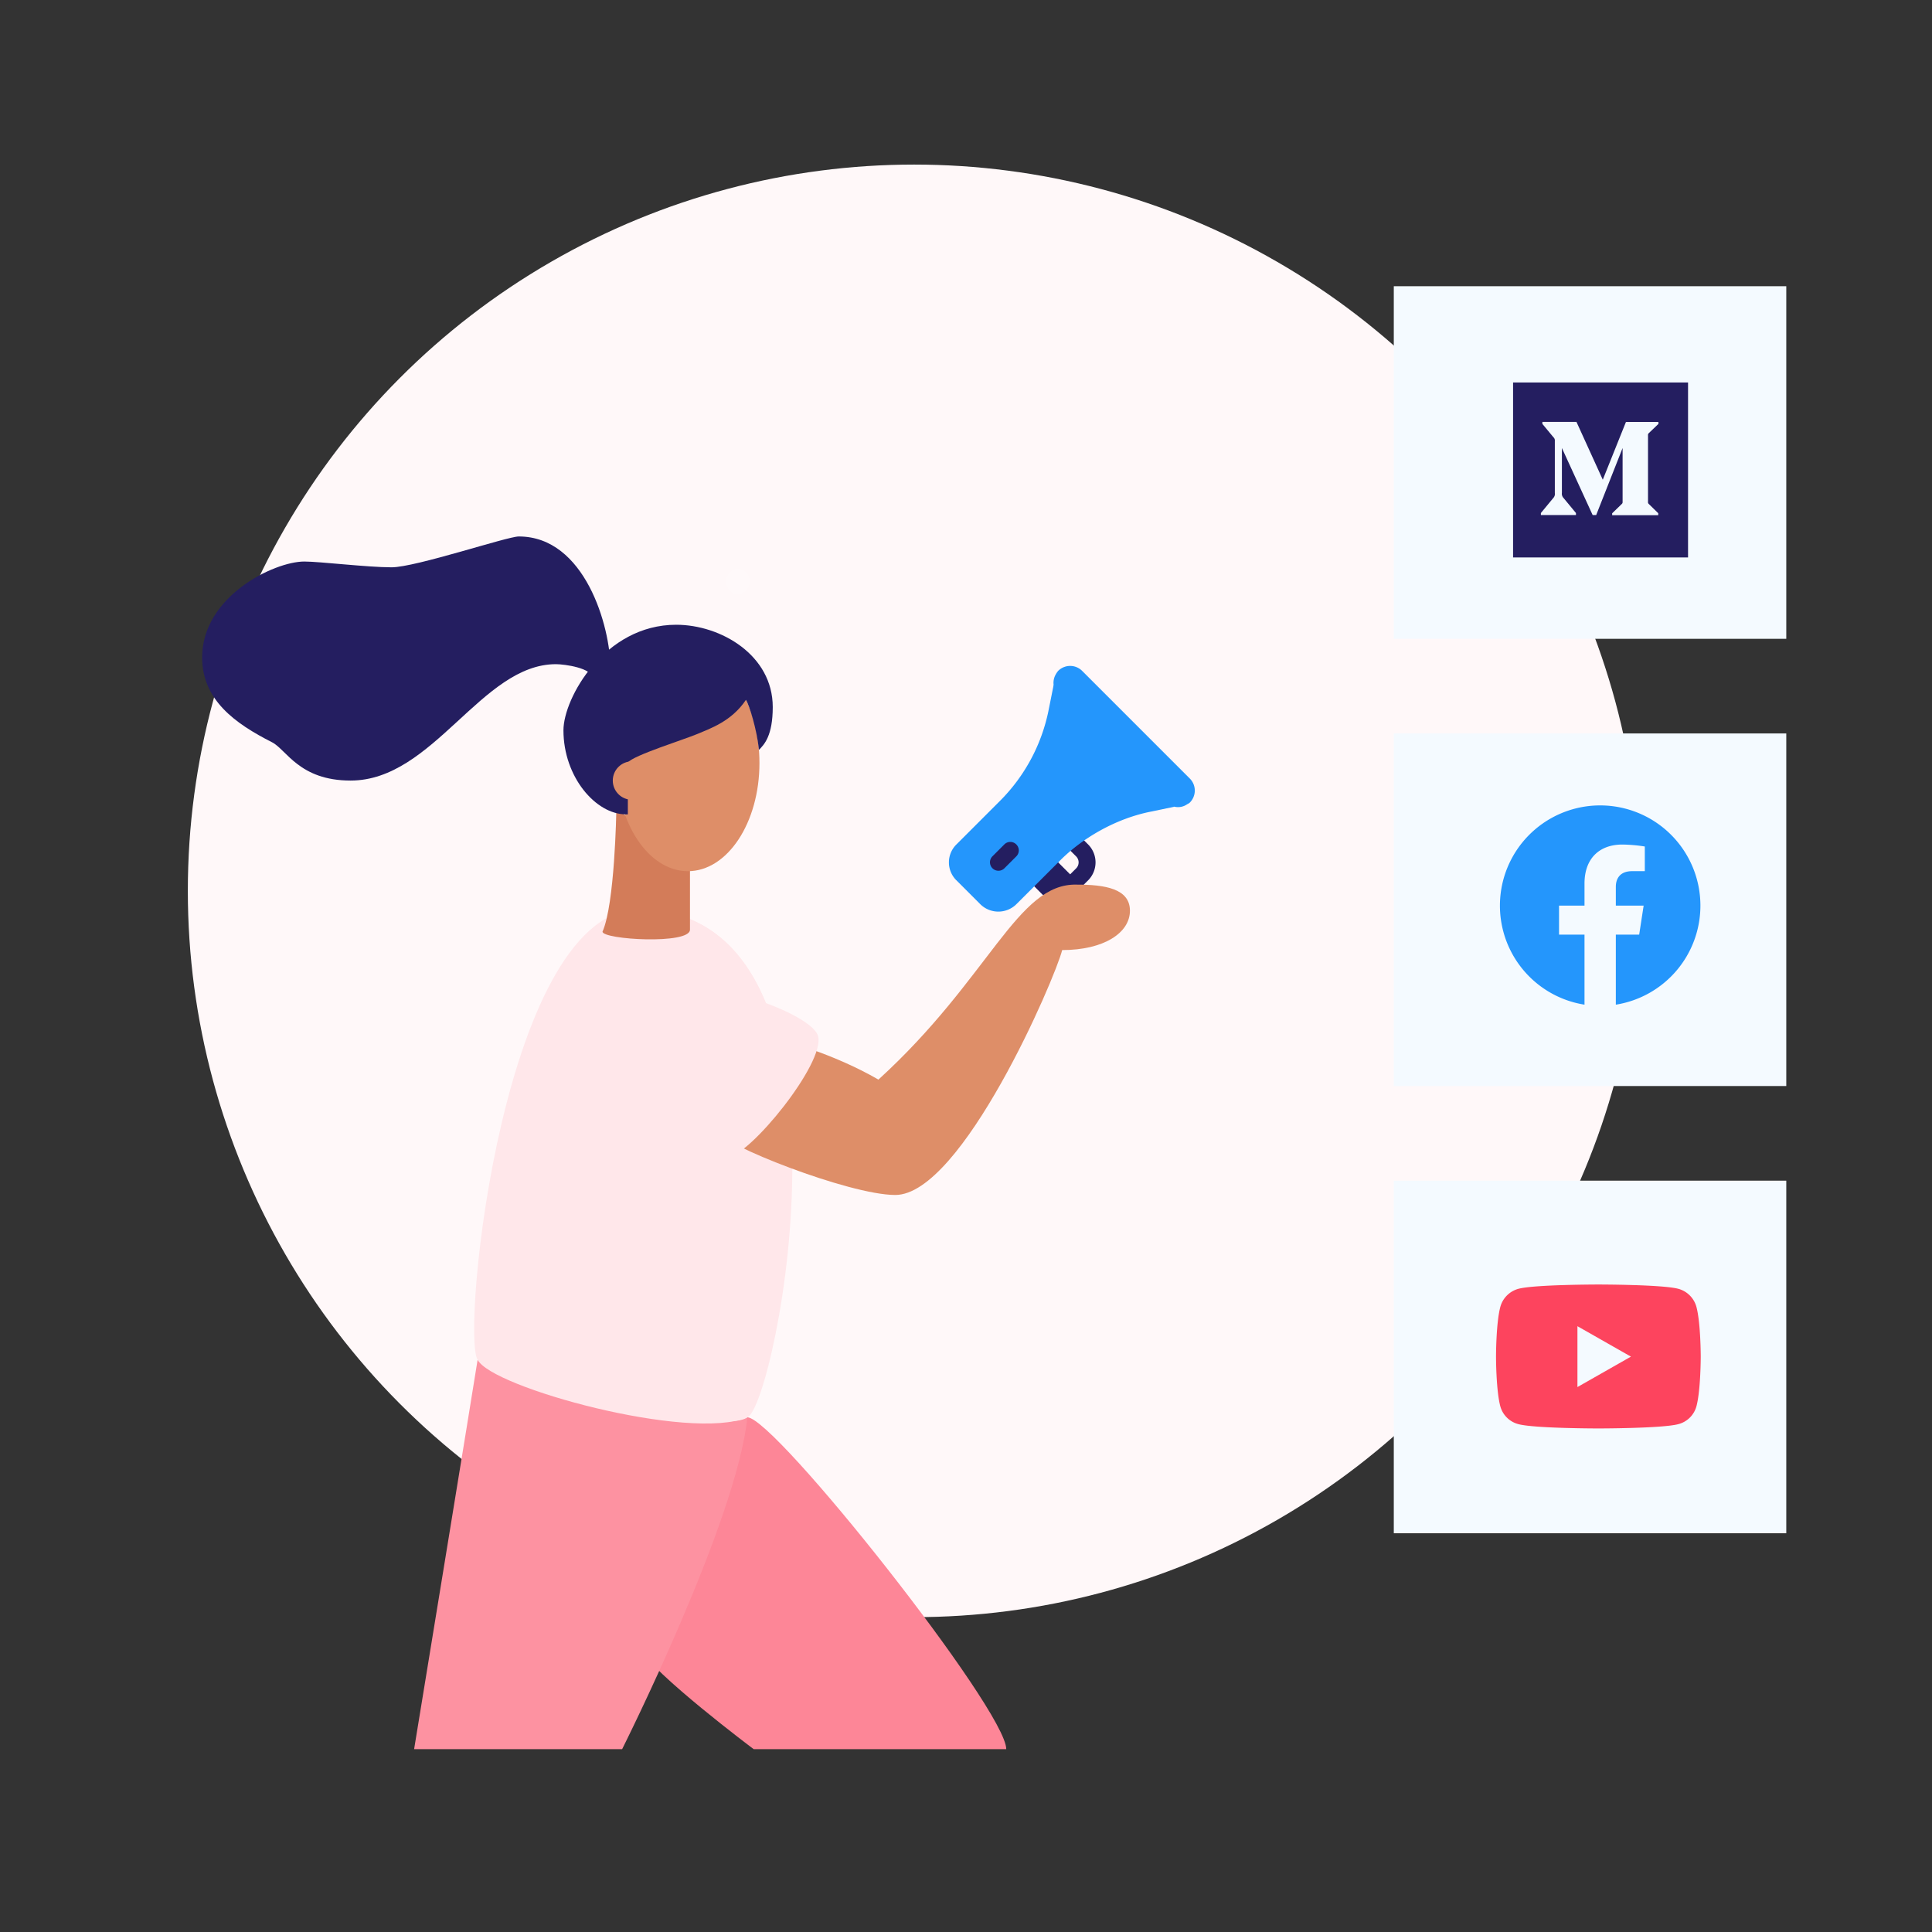
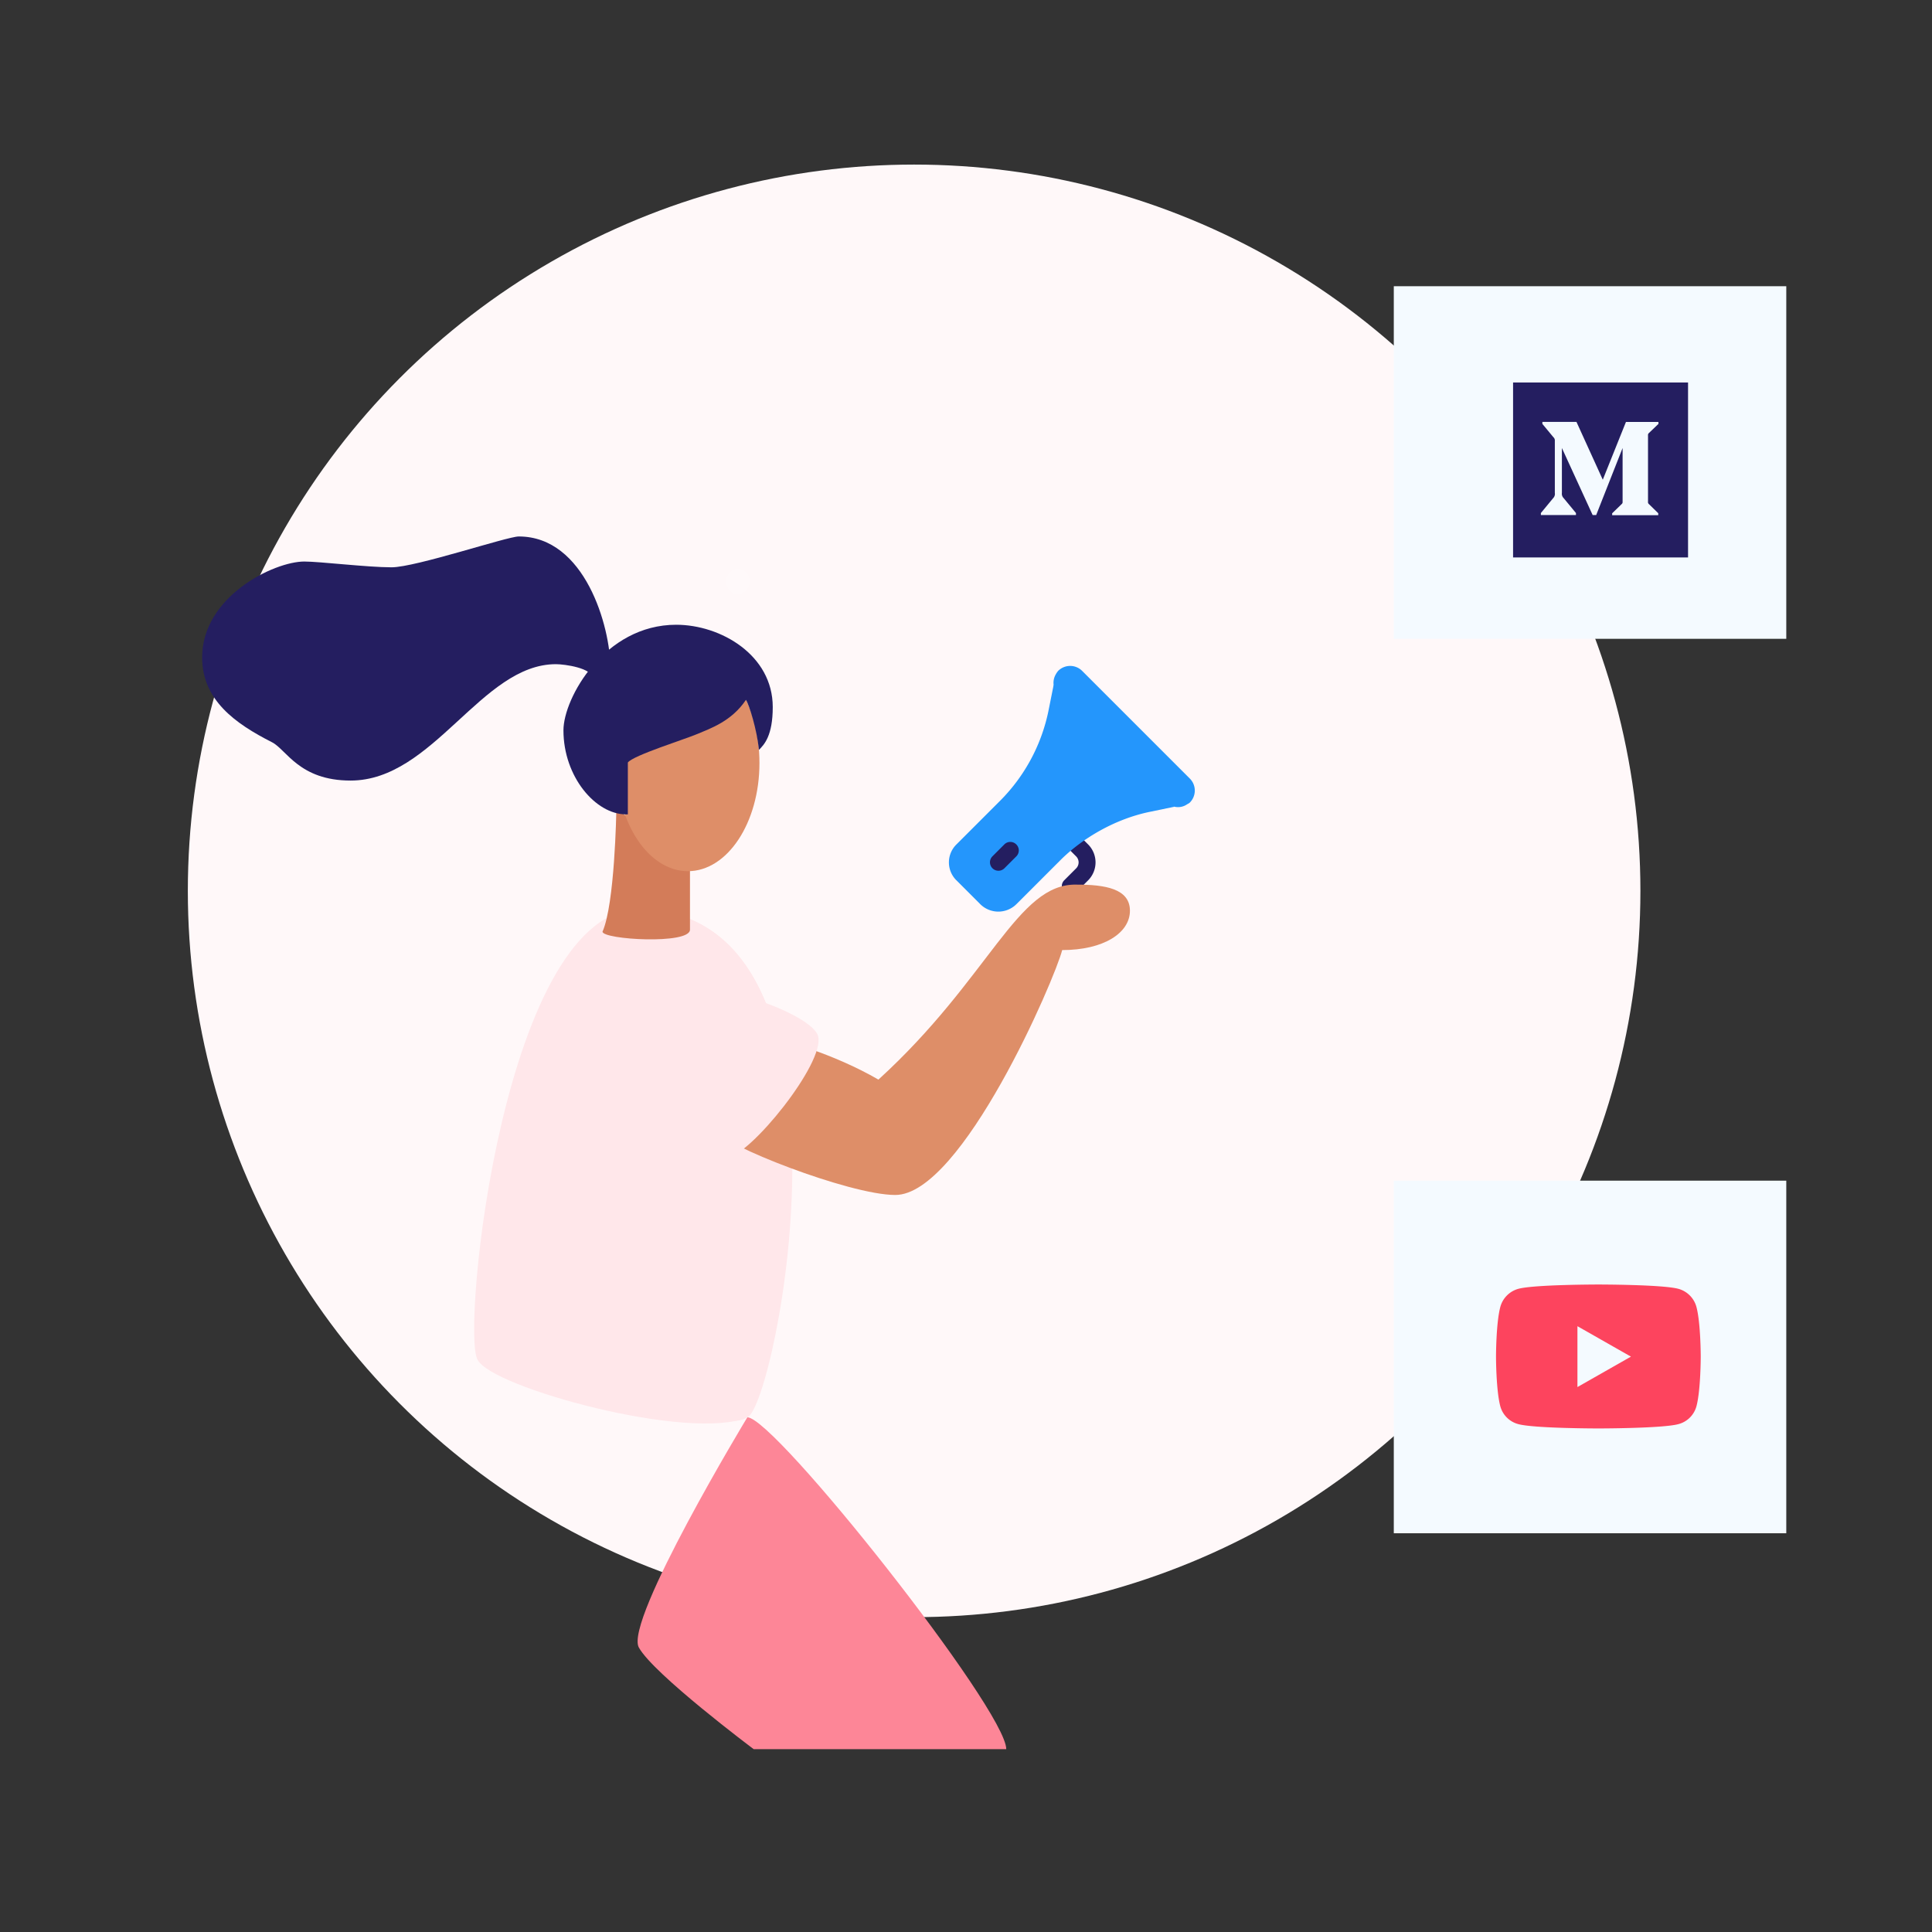
<svg xmlns="http://www.w3.org/2000/svg" height="1080" viewBox="0 0 1080 1080" width="1080">
  <rect x="0" y="0" width="1080" height="1080" fill="#333333" stroke="none" />
  <clipPath id="a">
    <path d="m0 0h1080v1080h-1080z" />
  </clipPath>
  <g clip-path="url(#a)">
    <circle cx="406" cy="406" fill="#fff8f9" r="406" transform="translate(105 92)" />
    <ellipse cx="6.5" cy="7" fill="#fff" opacity=".2" rx="6.5" ry="7" transform="translate(406 318)" />
-     <path d="m0 0h219.4v197.1h-219.4z" fill="#f4faff" transform="translate(779.14 410)" />
    <path d="m0 0h219.4v197.1h-219.4z" fill="#f4faff" transform="translate(779.14 160)" />
    <path d="m244.579 342.094-6.691 6.691a4.732 4.732 0 0 1 -6.691-6.691l6.691-6.691a4.735 4.735 0 0 0 0-6.691l-6.152-6.152a4.732 4.732 0 1 1 6.691-6.691l6.152 6.152a14.209 14.209 0 0 1 0 20.073z" fill="#241e60" transform="translate(363.68 150.022)" />
-     <path d="m204.712 396.859a9.463 9.463 0 0 1 -13.383 0l-33.457-33.459 13.383-13.383 33.458 33.458a9.463 9.463 0 0 1 -.001 13.384z" fill="#241e60" transform="translate(413.584 125.369)" />
    <path d="m64.716 261.753 20.744 20.747-.4 12.982-23.422 23.418a14.338 14.338 0 0 1 -20.208-.134l-13.383-13.384a14.075 14.075 0 0 1 .134-19.941l23.42-23.42z" fill="#2496fc" transform="translate(506.472 186.6)" />
    <path d="m161.017 53.573 46.841 46.841c1.338 1.338 3.011 15.457 4.751 15.725l-13.182 2.744c-19.539 3.881-38.075 14.655-50.655 27.235l-1.138 1.138-33.458-33.456 1.138-1.138a99.438 99.438 0 0 0 27.033-50.862l2.743-13.718z" fill="#2496fc" transform="translate(443.897 334.824)" />
    <path d="m113.453 335.912a4.685 4.685 0 0 1 0 6.691l-6.691 6.692a4.732 4.732 0 0 1 -6.691-6.691l6.691-6.691a4.685 4.685 0 0 1 6.691-.001z" fill="#241e60" transform="translate(454.657 136.13)" />
    <path d="m230.854 16.055 60.224 60.224a9.491 9.491 0 0 1 0 13.383 5.523 5.523 0 0 1 -1.473.937 8.841 8.841 0 0 1 -7.16 1.401 8.429 8.429 0 0 1 -4.751-2.342l-60.224-60.22a9.28 9.28 0 0 1 -2.543-5.487 9.362 9.362 0 0 1 1.138-5.822 11.276 11.276 0 0 1 1.405-2.074 9.492 9.492 0 0 1 13.384 0z" fill="#2496fc" transform="translate(374.06 358.959)" />
    <path d="m0 0h219.4v197.1h-219.4z" fill="#f4faff" transform="translate(779.14 660)" />
    <path d="m682.61 823.22c15.32 0 144.73 163.51 144.73 185.51h-141.18s-56-41.92-64.21-56.84 60.66-128.67 60.66-128.67z" fill="#fd8697" transform="translate(-264.84 -30.94)" />
-     <path d="m801.51 791c-1.83 12-35.51 217.74-35.51 217.74h116.28s64.25-127.89 70-185.51c-31-19.75-150.77-32.23-150.77-32.23z" fill="#fd92a1" transform="translate(-534.51 -30.94)" />
    <path d="m833.791 539.21c-77.33-2.58-98 238.89-91.94 251.78 7.2 15.45 118.7 46 150.81 32.23 16.039-6.87 70.48-279.7-58.87-284.01z" fill="#ffe7ea" transform="translate(-474.852 -30.94)" />
    <path d="m835.654 539.21c-77.33-2.58-101.4 237.61-91.94 251.78s137.06 43.01 150.77 32.23 70.516-279.7-58.83-284.01z" fill="#ffe7ea" transform="translate(-476.714 -30.94)" />
    <path d="m580.37 611.36c5.91 0 36.21 8.68 61 23.09 62.26-56.72 77.6-109.93 110.85-109 15.71 0 29.75 2.21 29.75 14.59s-14.6 22-37.88 22c-3.88 15.7-56 136.9-93.3 136.9-25.86 0-98.66-28.82-98.66-35.29s23.32-52.29 28.24-52.29z" fill="#de8e68" transform="translate(-150.33 -30.94)" />
    <path d="m727.951 590.69c-12.09 15 41.23 87.51 53.38 87.11s54.69-52.67 50.64-67.66-85.72-42.14-104.02-19.45z" fill="#ffe7ea" transform="translate(-374.65 -30.94)" />
    <path d="m805.8 483c0 2.33-.92 53.47-7.73 68.74 0 4.45 48.89 7.36 48.89-1.11v-37.22" fill="#d37c59" transform="translate(-461.26 -30.94)" />
    <ellipse cx="40" cy="60.5" fill="#de8e68" rx="40" ry="60.5" transform="translate(344.54 366)" />
    <path d="m786.8 486.18h1v-29c3-4 32-13 39-16s19-7 27-19c1.83 2.75 6.14 16.49 7.28 27.95 3-3 7.72-7.95 7.72-23.95 0-29-29-46-54-46-40 0-63 41-63 59 0 26 18 47 35 47z" fill="#241e60" transform="translate(-436.83 -30.94)" />
-     <circle cx="10.75" cy="10.75" fill="#de8e68" r="10.75" transform="translate(342.55 425.59)" />
    <path d="m1019.52 330.83c-6.46 0-57.65 17.24-71.12 17.24s-40.14-3.23-48.77-3.23c-16.94 0-57.11 19.5-57.11 53.61 0 23.77 18.4 36.94 39.06 47.42 8.05 4.07 15.19 21.41 43.92 21.41 46.32 0 73.11-65.06 114.77-65.06 4.85 0 20.5 2.14 20.5 8s10-2.92 10-5.67c-.04-23.38-14.29-73.72-51.25-73.72z" fill="#241e60" transform="translate(-729.52 -30.94)" />
-     <path d="m112.635 56.6a56.036 56.036 0 1 0 -64.792 55.359v-39.159h-14.235v-16.2h14.235v-12.347c0-14.043 8.36-21.8 21.165-21.8a86.239 86.239 0 0 1 12.545 1.094v13.783h-7.068c-6.959 0-9.131 4.32-9.131 8.751v10.519h15.546l-2.49 16.2h-13.055v39.16a56.057 56.057 0 0 0 47.28-55.36z" fill="#2496fc" transform="translate(837.905 449.655)" />
    <path d="m0 2.25v97.812h97.812v-97.812zm81.263 23.165-5.24 5.022a1.539 1.539 0 0 0 -.589 1.463v36.963a1.5 1.5 0 0 0 .589 1.463l5.131 5.022v1.112h-25.764v-1.07l5.31-5.152c.524-.524.524-.677.524-1.463v-29.889l-14.763 37.465h-1.987l-17.183-37.465v25.108a3.452 3.452 0 0 0 .961 2.882l6.9 8.362v1.113h-19.607v-1.113l6.9-8.362a3.342 3.342 0 0 0 .9-2.882v-29.038a2.493 2.493 0 0 0 -.83-2.14l-6.135-7.4v-1.116h19.06l14.71 32.314 12.95-32.291h18.163z" fill="#241e60" transform="translate(845.818 211.55)" />
    <path d="m113.1 17.09a14.379 14.379 0 0 0 -10.121-10.183c-8.924-2.407-44.71-2.407-44.71-2.407s-35.786 0-44.71 2.407a14.38 14.38 0 0 0 -10.118 10.183c-2.391 8.982-2.391 27.723-2.391 27.723s0 18.741 2.391 27.723a14.165 14.165 0 0 0 10.118 10.02c8.925 2.407 44.71 2.407 44.71 2.407s35.786 0 44.71-2.407a14.165 14.165 0 0 0 10.121-10.019c2.391-8.982 2.391-27.723 2.391-27.723s0-18.741-2.391-27.723zm-66.535 44.739v-34.029l29.91 17.016z" fill="#fd445e" transform="translate(835.232 713.55)" />
  </g>
</svg>